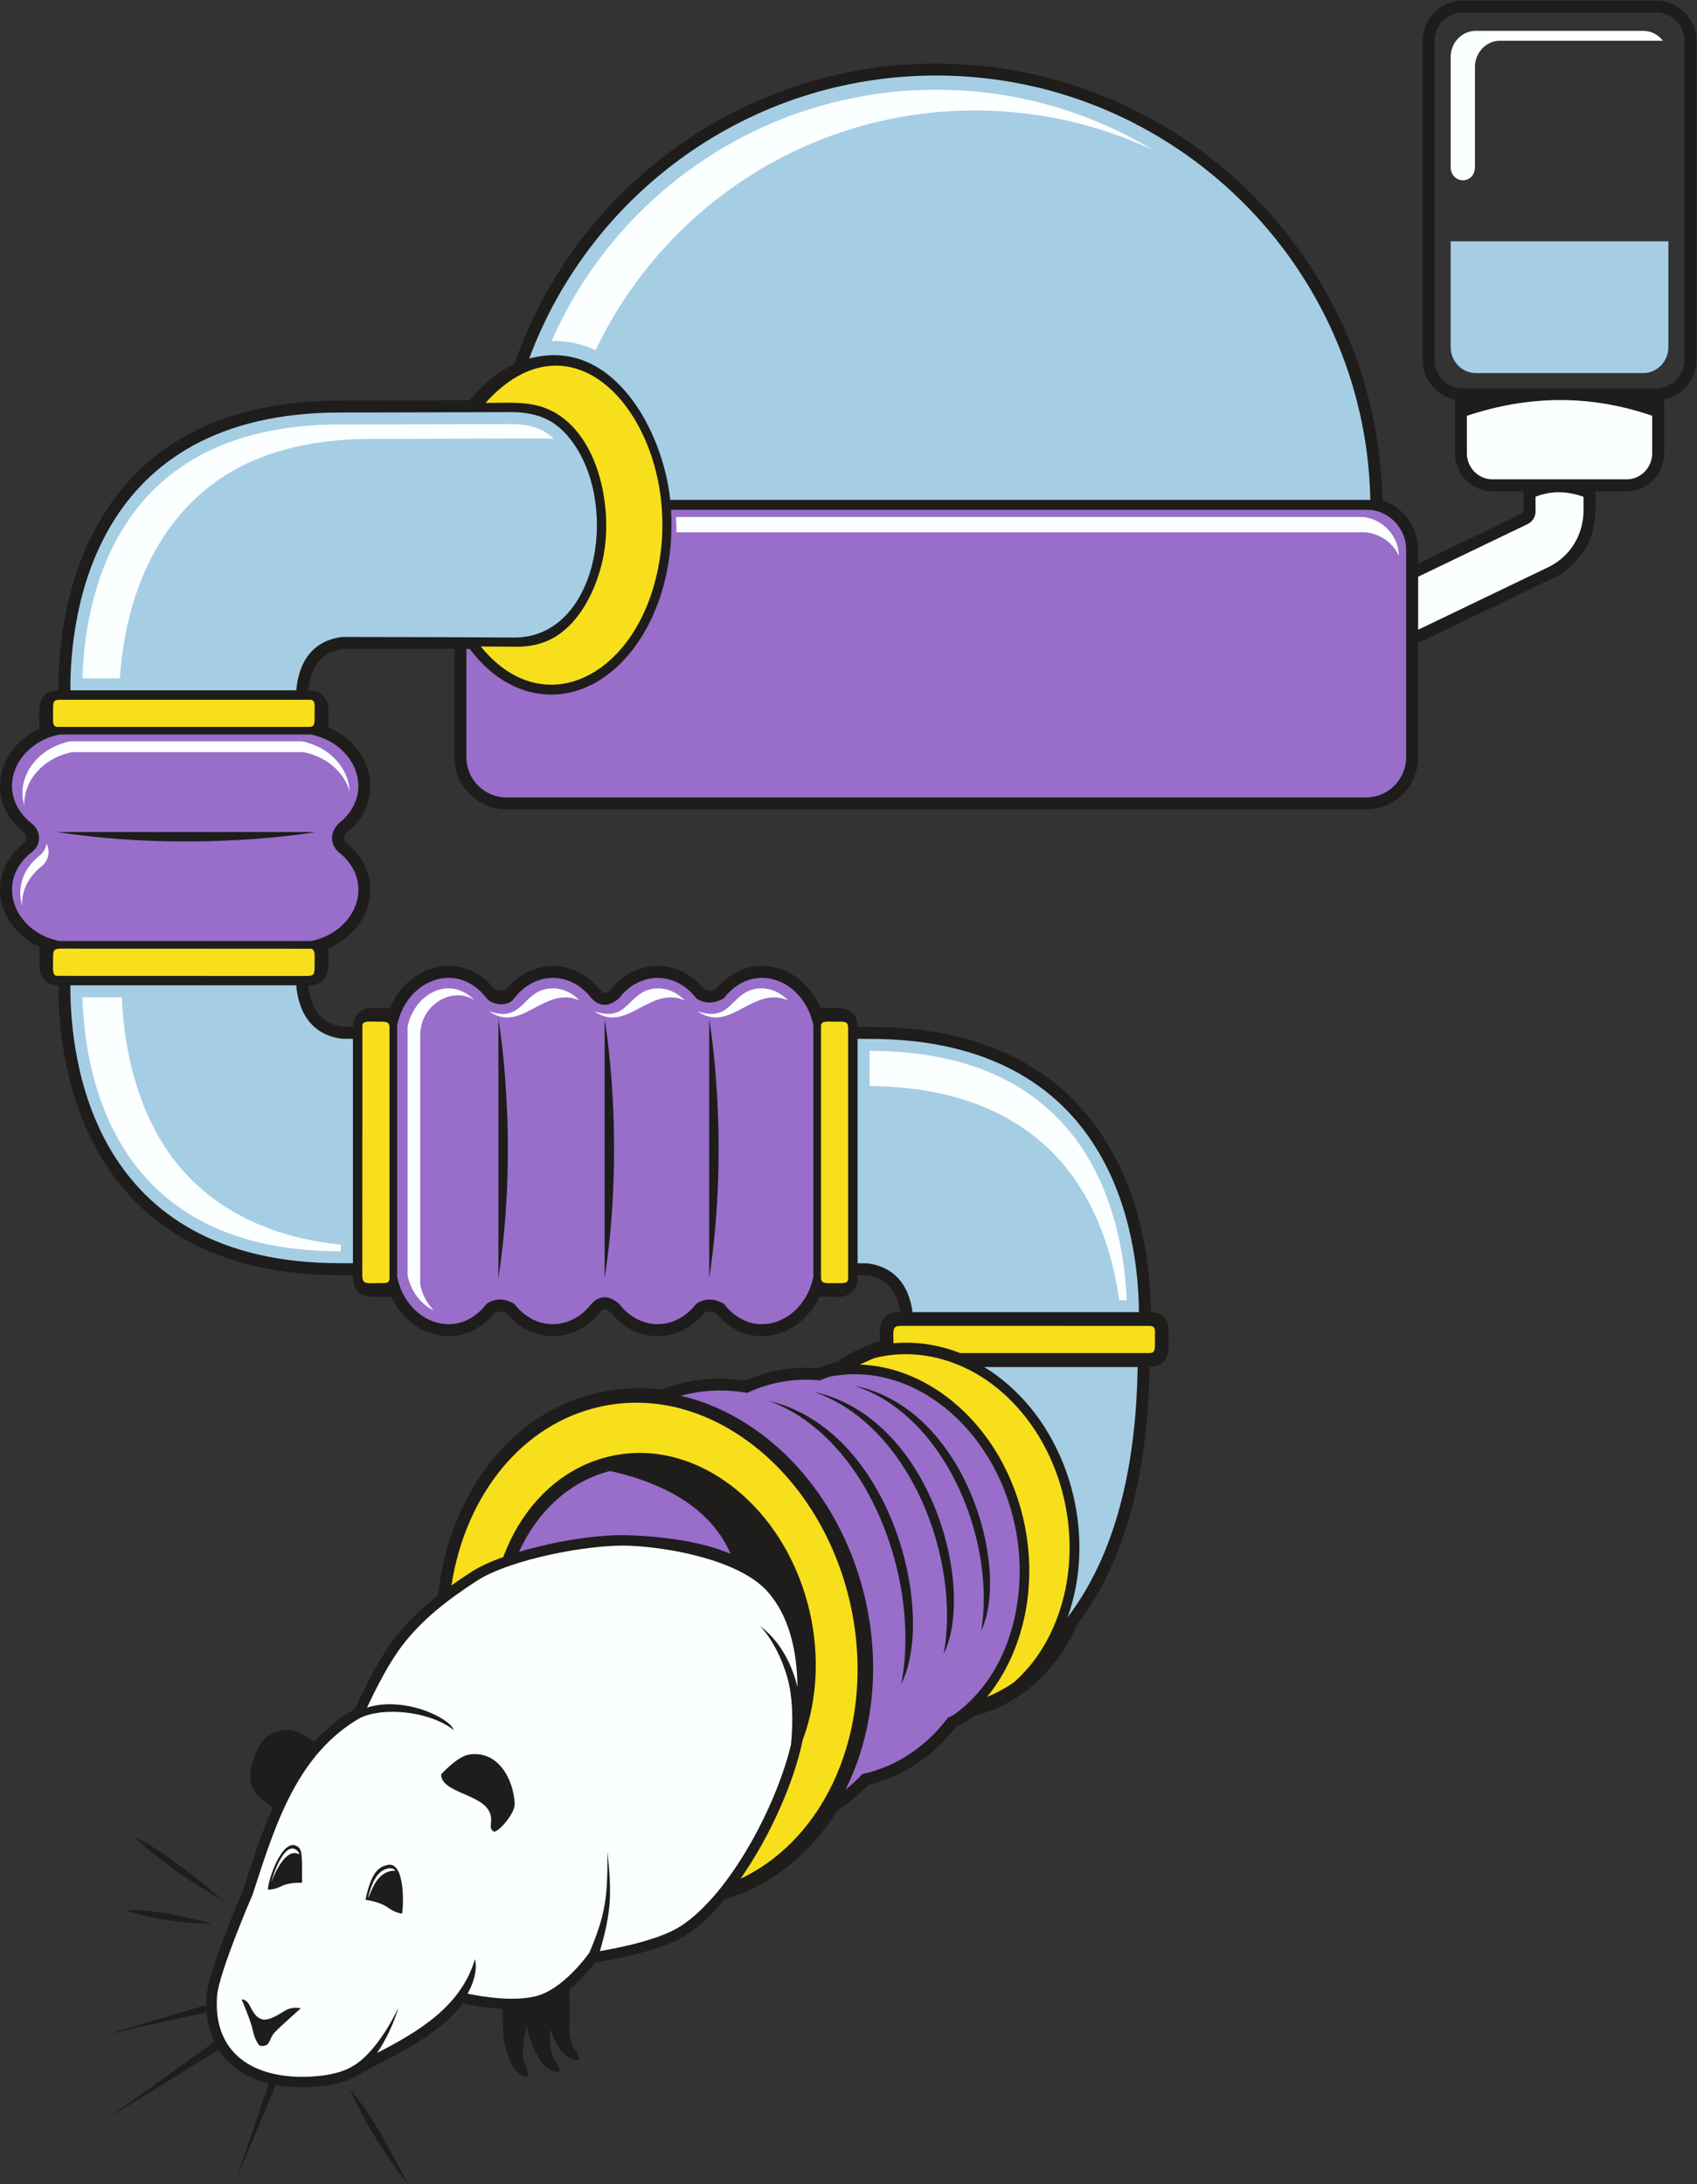
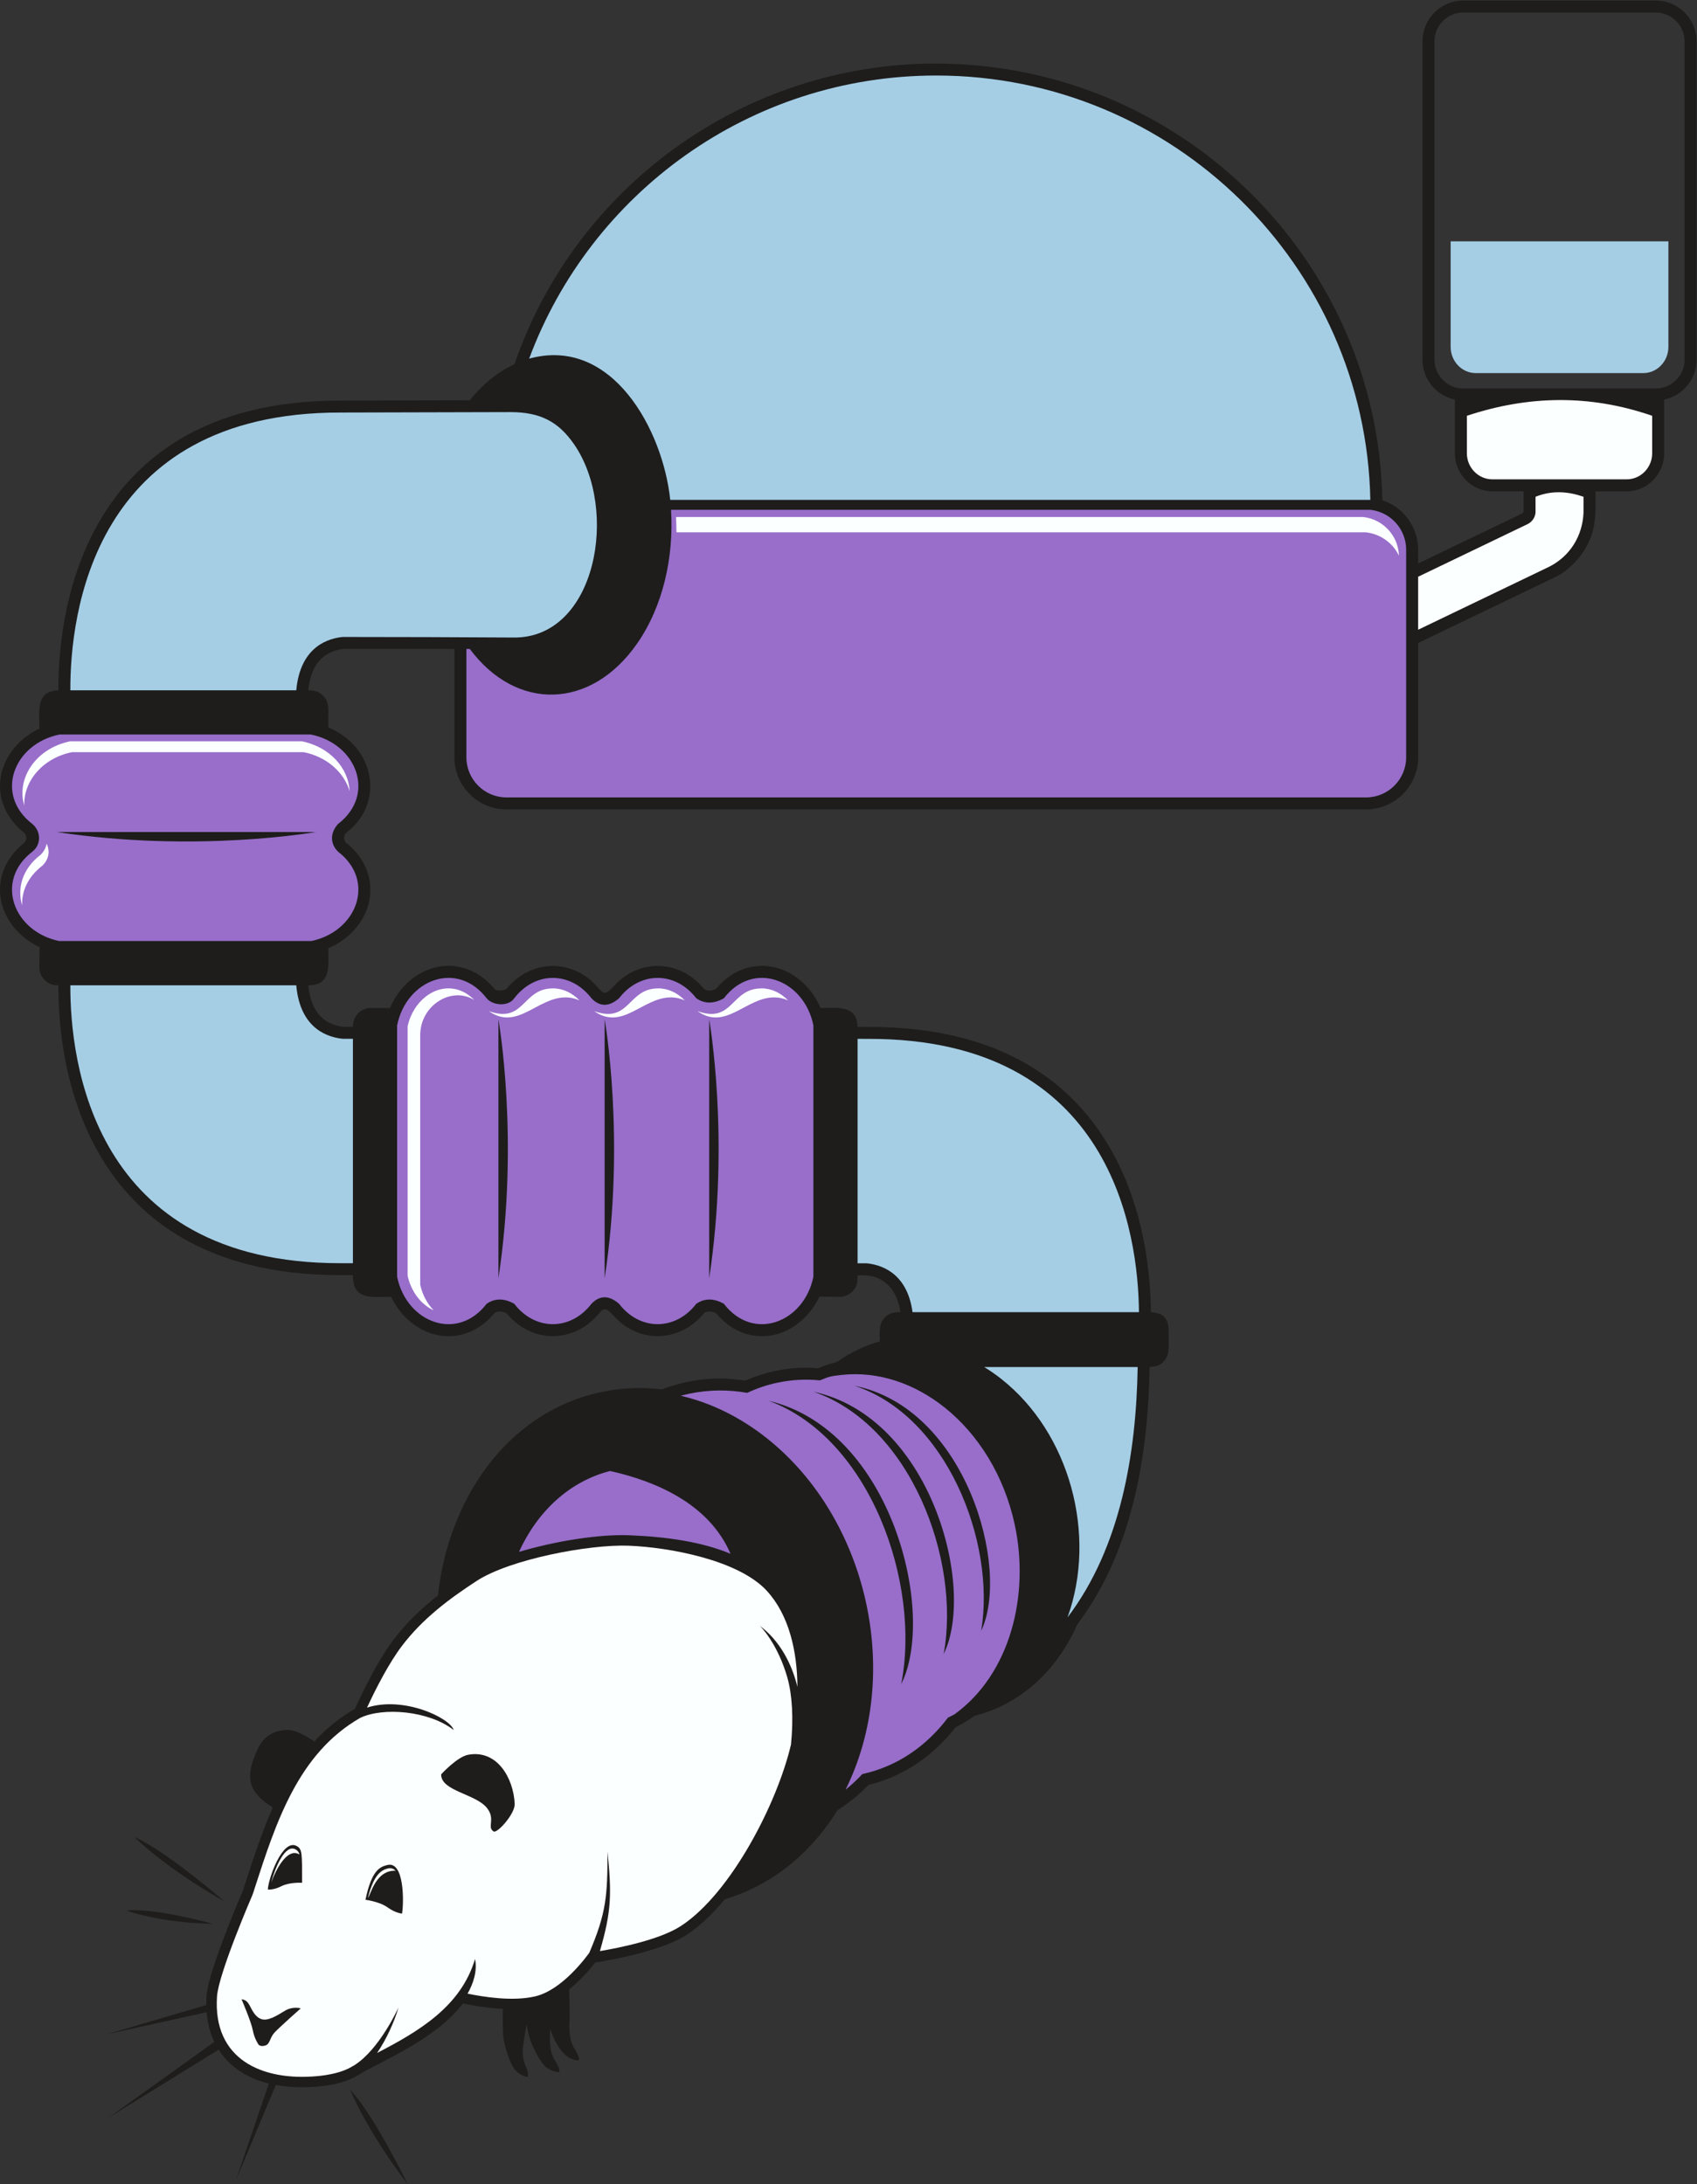
<svg xmlns="http://www.w3.org/2000/svg" viewBox="0 0 761.2 979.96" height="979.96" width="761.2" xml:space="preserve" id="svg2" version="1.1">
  <rect x="0" y="0" width="761.2" height="979.96" fill="#333333" stroke="none" />
  <defs id="defs6" />
  <g transform="matrix(1.333,0,0,-1.333,0,979.96)" id="g10">
    <g transform="scale(0.1)" id="g12">
      <path id="path14" style="fill:#1e1d1c;fill-opacity:1;fill-rule:nonzero;stroke:none" d="m 452.074,1168.81 c 0,0 103.528,-103.96 302.828,-216.466 0,0 -198.379,172.126 -302.828,216.466 z m -131.5,2322.69 c -107.871,201.02 -124.523,422.11 -124.082,543.77 -18.695,0 -33.387,4.97 -46.195,17.77 0,0.69 -17.777,15.56 -17.777,42.86 l 0.55,68.02 c -92.132,42.7 -153.949,141.16 -126.511,242.02 10.344,38.06 33.254,74.6 70.684,105.49 11.418,5.93 17.215,28.65 1.309,39.58 -38.199,31.11 -61.523,68.06 -71.992,106.56 -27.402,100.76 34.227,199.07 126.195,241.87 -0.606,61.41 -11.684,126.41 63.738,128.75 -0.422,121.79 16.313,342.9 124.262,543.84 123.226,229.38 362.844,431.62 824.786,431.27 l 435,1.04 c 41.44,51.12 90.88,93.56 150.44,121.16 206.9,600.55 774.31,1012.2 1419.59,1012.2 v -0.15 c 819.25,-1.3 1486.47,-657.16 1501,-1469.61 70.88,-23.38 120.49,-90.1 120.49,-166.22 v -46.62 l 350.08,168.35 -0.02,0.02 4.62,5.23 v 69.22 h -105 c -69.69,0 -126.06,58.25 -126.06,128.15 v 180.54 c -62.65,13.21 -108.99,68.95 -108.99,134.29 v 1071.61 c 0,75.56 61.67,137.22 137.23,137.22 h 647.81 c 75.56,0 137.23,-61.66 137.23,-137.22 V 6140.9 c 0,-65.34 -46.34,-121.09 -108.99,-134.29 v -180.54 c 0,-69.9 -56.38,-128.15 -126.06,-128.15 h -105 c 0,-75.94 4.94,-130.57 -38.89,-200.24 -21.6,-34.34 -59.36,-71.42 -98.32,-89.16 l -459.64,-221.03 v -385.03 c 0,-96.36 -78.72,-175.08 -175.09,-175.08 H 1704.16 c -96.37,0 -175.08,78.71 -175.08,175.08 v 364.96 h -374.86 c -17.52,-2.1 -46.27,-8.42 -70.39,-30.17 -21.95,-19.79 -40.84,-53.08 -46.5,-109 40.64,0 45.67,-17.78 49.63,-17.78 22.18,-22.18 17.54,-47.79 17.88,-70.74 0.21,-14.52 0.39,-26.25 -0.4,-36.24 159.49,-66.85 189.17,-255.44 63.36,-352.49 -15.66,-11.44 -10.32,-34.12 1.32,-39.57 37.43,-30.88 60.33,-67.43 70.68,-105.49 28.18,-103.6 -36.94,-204.53 -135.08,-245.8 0.85,-67.13 8.26,-123.51 -67.41,-124.97 5.62,-56.01 24.51,-89.35 46.46,-109.16 24.15,-21.8 52.93,-28.12 70.46,-30.23 h 33.26 c 0,36.72 26.54,63.38 60.63,63.38 l 64.12,-0.29 c 41.21,98.29 142.2,163.57 245.92,135.36 38.5,-10.47 75.46,-33.8 106.57,-72 9.13,-7.58 32.38,-4.29 39.59,1.32 11.34,13.67 23.7,25.54 36.81,35.59 72.01,55.24 166.37,55.26 238.42,0 28.04,-21.52 43.38,-48.96 54.74,-49.16 16.57,-0.28 31.75,27.84 59.54,49.16 72.16,55.36 166.25,55.36 238.42,0 34.06,-26.13 33.04,-41.8 55.31,-41.59 6.6,0.07 14.01,2.12 22.15,6 30.89,37.42 67.44,60.33 105.5,70.68 103.61,28.18 204.53,-36.94 245.8,-135.09 63.89,0.81 122.49,8.38 124.78,-63.74 l 38.01,-0.09 c 451.1,0.34 690.23,-192.74 816.01,-415.61 111.21,-197.04 131.9,-416.48 132.98,-544.22 65.13,-4.57 59.24,-45.35 59.85,-88.65 0.52,-36.15 0.78,-54.74 -13,-72.78 -13.79,-18.05 -27.95,-22.08 -51.13,-22.78 -2.35,-142.27 -15.69,-290.45 -49.07,-432.68 -36.64,-156.16 -97.37,-305.64 -193.97,-433.41 -65.26,-148.58 -185.86,-268.22 -345.79,-308.34 -10.25,-7.29 -20.94,-14.27 -32.04,-20.91 -10.48,-6.27 -21.09,-12.09 -31.78,-17.41 -38.11,-48.95 -82.96,-91.07 -133.55,-124.42 -48.51,-32 -102.04,-55.87 -159.7,-69.92 -15.86,-16.23 -32.33,-31.37 -49.36,-45.3 -17.48,-14.3 -36,-27.71 -55.5,-40.11 -48.83,-79.1 -110.14,-147.29 -181.81,-200.45 -61.83,-45.88 -128.1,-78.554 -196.53,-98.742 -40.84,-49.012 -84.06,-90.32 -128.02,-119.18 -96.87,-63.562 -308.77,-93.835 -308.77,-93.835 0,0 -35.49,-48.516 -87.26,-90.801 0.67,-23.684 2.28,-86.211 1.12,-102.442 -1.45,-20.144 -2.3,-68.535 16.7,-96.972 19,-28.426 14.55,-39.082 14.55,-39.082 -47.55,-1.075 -77.5,53.515 -96.64,105.351 -0.46,-26.359 -5.12,-73.789 16.38,-105.969 19.01,-28.425 14.55,-39.082 14.55,-39.082 0,0 -22.9,-0.515 -43.89,16.114 -20.99,16.633 -48.92,72.773 -57.69,104.347 -2.83,10.188 -5.75,24.989 -8.42,40.547 -6.22,-43.379 -22.45,-98.547 -4.76,-136.73 14.37,-31.024 8.32,-40.86 8.32,-40.86 0,0 -22.7,3.028 -40.87,22.707 -18.16,19.668 -37.08,79.461 -40.86,112 -2.7,23.196 -2.32,68.664 -1.88,94.809 -71.94,3.68 -134.34,18.328 -134.34,18.328 -93.84,-124.113 -281.52,-196.769 -354.18,-242.18 -66.07,-41.296 -189.74,-47.527 -275.352,-32.382 L 794.031,14.414 904.688,339.18 C 830.793,357.031 771.602,396.805 735.652,453.152 L 366.148,224.813 721.145,479.336 c -14.036,29.434 -22.875,62.832 -25.852,99.98 l -334.449,-74.043 333.355,98.165 c -0.121,10.156 0.156,20.554 0.867,31.21 5.68,84.563 122.418,354.082 122.418,354.082 30.383,93.74 60.692,189.75 100.661,279.51 -85.27,53.15 -94.926,103.28 -50.7,197.28 24.215,51.46 65.082,63.57 102.926,63.57 26.848,0 66.639,-24.38 87.499,-38.54 38.46,41.94 83.3,79.08 136.49,109.66 0,0 63.58,145.31 130.18,233.1 42.14,55.56 90.98,102.89 149.15,148.41 33.92,317.36 228.07,616.23 548.83,684.58 35.69,7.59 72.1,11.97 108.12,13.19 32.32,1.1 64.45,-0.32 96.18,-4.13 11.56,4.43 23.84,8.64 36.84,12.62 135.2,41.38 235.07,16.18 245.34,17.53 4.05,0.54 73.6,36.61 176.68,42.1 22.36,1.19 44.71,0.87 66.98,-0.88 10.53,4.36 21.15,8.31 31.86,11.84 10,3.29 20.53,6.33 31.61,9.09 25.43,18.1 52.75,33.79 81.79,46.72 20.1,8.94 40.9,16.49 62.33,22.55 -0.52,38.45 -1.66,59.05 15.36,78.41 14.64,16.65 29.64,19.86 54.45,20.19 -7.56,48.48 -25.87,77.82 -46.54,95.54 -33.83,29.03 -63.68,28.36 -97.64,28.36 0,-21.34 -0.59,-37.53 -17.77,-54.7 -0.69,0 -15.57,-17.79 -42.86,-17.79 l -68.02,0.55 c -42.7,-92.13 -141.16,-153.94 -242.02,-126.51 -38.06,10.35 -74.6,33.26 -105.49,70.68 -7.18,5.61 -30.42,8.92 -39.6,1.3 -11.64,-14.21 -24.35,-26.51 -37.87,-36.89 -72.17,-55.37 -166.25,-55.37 -238.42,0 -35.47,27.21 -50.85,66 -73.18,40.93 -12.49,-15.94 -26.32,-29.58 -41.1,-40.93 -72.19,-55.37 -166.24,-55.37 -238.42,0 -13.11,10.06 -25.47,21.92 -36.81,35.59 -7.21,5.61 -30.46,8.89 -39.59,1.32 -31.11,-38.21 -68.07,-61.53 -106.57,-72 -100.75,-27.39 -199.06,34.23 -241.87,126.2 -69.58,-0.72 -128.65,-11.59 -129.01,72.62 l -41.74,0.1 c -462.181,-0.35 -701.802,202.09 -824.966,431.6 z M 1178.48,317.852 c 0,0 54.49,-136.219 193.74,-317.852 0,0 -115.04,236.113 -193.74,317.852 z M 425.875,921.258 c 0,0 110.535,-41.453 290.273,-44.414 0,0 -201.597,55.695 -290.273,44.414 z M 5571.73,6044.03 c 53.27,0 96.86,43.59 96.86,96.87 v 1071.61 c 0,53.28 -43.59,96.87 -96.86,96.87 h -647.81 c -53.28,0 -96.87,-43.59 -96.87,-96.87 V 6140.9 c 0,-53.28 43.59,-96.87 96.87,-96.87 h 647.81 v 0" />
      <path id="path16" style="fill:#fcffff;fill-opacity:1;fill-rule:evenodd;stroke:none" d="m 849.863,974.766 c -2.406,-5.508 -114.418,-265 -119.621,-342.461 -14.195,-211.477 150.766,-285.149 336.648,-268.262 39.26,3.562 86.17,12.684 117.93,32.539 l 6.95,3.777 h -0.01 c 86.1,54.067 149.16,194.856 149.31,195.286 -14.15,-49.434 -42.09,-109.954 -72.21,-153.606 140.33,72.785 281.9,155.949 329.64,316.289 8.32,-40.605 -6.02,-83.066 -25.12,-116.609 52.63,-10.879 151.8,-26.953 227.5,-9.141 92.15,21.68 173.55,135.117 182.11,146.758 57.54,134.238 61.26,192.519 61.26,340.704 14.36,-143.587 13.42,-200.868 -25.56,-335.118 65.45,11.055 202.54,38.504 273.38,85 167.24,109.754 322.89,411.078 369.59,610.008 8.77,86.32 4.45,167.78 -12.5,226.69 -31.87,110.7 -88.02,170.37 -93.71,174.16 66.75,-49.28 108.21,-125.85 127.88,-206.4 -0.62,119.62 -28.24,241.63 -102.73,322.89 -95.67,104.36 -329.76,146.73 -464.33,152.01 -134.46,5.26 -400.95,-45.94 -512.23,-118.46 -95.37,-62.15 -182.99,-128.43 -251.5,-218.76 -21.22,-27.97 -42.3,-62.4 -60.96,-95.87 -26.19,-46.97 -45.48,-88.12 -56.49,-111.8 123.25,39.61 278.42,-34.04 291.93,-75.53 -84.54,65.64 -238.84,77.63 -315.13,40.87 C 1108,1510 1037.38,1422.56 983.809,1322.49 929.863,1221.72 893.004,1107.79 856.953,996.348 c -2.312,-7.16 -4.469,-14.532 -7.09,-21.582 z m 634.647,405.124 c 0,0 53.83,59.06 91.06,65.86 98.26,17.94 152.5,-79.89 156.35,-165.32 1.51,-33.57 -58.85,-100.09 -70.74,-92.92 -23.84,14.37 7.55,41.34 -22.59,79.11 -38.26,47.97 -155.43,56.89 -154.08,113.27 z M 812.965,622.449 c 0,0 32.539,-75.672 37.836,-104.433 5.297,-28.758 19.679,-48.438 19.679,-48.438 0,0 6.809,-7.566 22.704,-2.273 15.886,5.3 14.375,25.73 30.269,43.144 15.895,17.403 88.547,81.727 88.547,81.727 0,0 -26.488,8.332 -53.734,-8.321 -27.246,-16.648 -58.649,-36.707 -81.352,-26.863 -22.703,9.832 -30.652,35.946 -40.492,51.082 -9.84,15.141 -23.457,14.375 -23.457,14.375 z M 1016.44,1014.8 c 0,0 -41.463,2.73 -69.022,-11.25 -27.551,-13.972 -46.094,-11.433 -46.094,-11.433 1.25,35.393 48.383,170.923 96.039,146.933 20.197,-10.17 19.167,-25.14 19.077,-124.25 z m 213.34,-57.163 c 0,0 46.67,-5.735 74.33,-25.528 27.66,-19.796 48.82,-21.015 48.82,-21.015 6.13,36.082 8.41,178.106 -49.67,163.576 -24.61,-6.15 -52.51,-16.67 -73.48,-117.033 v 0" />
      <path id="path18" style="fill:#986eca;fill-opacity:1;fill-rule:nonzero;stroke:none" d="m 2052.82,2400.77 c -136.96,-35.03 -244.73,-136.69 -306.48,-272.31 122.02,36.62 270.75,60.06 371.3,55.99 128.1,-5.17 245.14,-22.41 340.71,-62.39 -72.77,169.25 -253.42,244.95 -405.53,278.71 z M 1047.8,4184.45 c 153.08,32.26 218.25,202.09 89.5,300.85 -27.61,28.02 -26.11,63.78 0,92.91 129.2,99.11 63.13,269.81 -91.1,301.21 H 200.16 c -154.226,-31.4 -220.297,-202.1 -91.101,-301.21 29.132,-24.21 30.636,-68.66 0,-92.91 -128.743,-98.76 -63.575,-268.59 89.496,-300.85 H 1047.8 Z m -856.652,366.84 h 871.822 c 0,0 -402.38,-71.52 -871.822,0 z M 1336.32,3054.59 c 31.4,-154.23 202.09,-220.3 301.2,-91.11 h 0.01 c 28.88,19.79 59.98,18.55 92.9,0 v 0 c 70.14,-91.42 189.67,-91.42 259.8,0 v 0 c 27.08,28.2 57.76,30.33 92.91,0 v 0 c 70.14,-91.42 189.66,-91.43 259.79,0 h 0.02 c 28.87,19.79 59.98,18.55 92.89,0 h 0.01 c 99.11,-129.19 269.8,-63.12 301.2,91.11 v 846.04 c -31.4,154.22 -202.09,220.29 -301.2,91.1 h -0.01 c -32.91,-18.55 -64.02,-19.8 -92.89,0 h -0.02 c -70.13,91.42 -189.65,91.42 -259.79,-0.01 v 0.01 c -35.15,-30.32 -65.83,-28.21 -92.91,0 v -0.01 c -70.13,91.43 -189.66,91.43 -259.8,0.01 -19.32,-28.41 -71.72,-25.32 -92.91,0 -99.11,129.19 -269.8,63.12 -301.2,-91.1 v -846.04 z m 340.86,-5.52 v 871.83 c 0,0 71.51,-402.38 0,-871.83 z m 709.2,0 v 871.83 c 0,0 71.51,-402.38 0,-871.83 z m -351.75,0 v 871.83 c 0,0 71.51,-402.38 0,-871.83 z m 724.67,-343.33 c -46.94,4.66 -94.67,2.4 -142.25,-7.58 -36.01,-7.55 -70.29,-19.2 -102.62,-34.42 -63.81,11.26 -129.36,10.89 -194.66,-2.8 -9.76,-2.05 -19.4,-4.37 -28.93,-6.96 102.64,-23.84 200.68,-72.65 288.03,-141.68 341.01,-269.48 460.07,-794.53 266.36,-1184.23 19.96,16.16 38.88,33.77 56.68,52.72 117.12,25.49 215.84,94.06 287.93,189.86 7.5,3.53 14.88,7.28 22.13,11.23 189.01,136.95 252.91,402.63 202.89,637.03 -35.54,166.49 -123.26,305.52 -236.4,395.78 -101.71,81.14 -223.96,122.8 -347.07,109.35 -32.75,-3.57 -42.43,-5.26 -72.09,-18.3 z m 273.26,-1022.29 c 67.09,340.14 -105.41,828.99 -446.29,953.73 415.98,-98.83 565.4,-718.19 446.29,-953.73 z m 269.19,179.53 c 49.99,300.73 -118.51,725.1 -426.87,824.72 374.72,-74.68 526.43,-614.35 426.87,-824.72 z m -126.33,-78.28 c 58.54,318.3 -112.6,771.67 -438.06,882.88 396.35,-85.91 547.55,-661.37 438.06,-882.88 v 0" />
      <path id="path20" style="fill:#a5cee5;fill-opacity:1;fill-rule:nonzero;stroke:none" d="m 5529.82,6095.86 c 46.39,0 84.34,39.59 84.34,88 v 355.48 h -732.68 v -355.48 c 0,-48.41 37.95,-88 84.34,-88 h 564 v 0" />
      <path id="path22" style="fill:#fcffff;fill-opacity:1;fill-rule:nonzero;stroke:none" d="m 4772.06,5232.09 442.3,212.69 c 69.47,35.79 110.94,103.33 114.19,181.51 v 53.38 c -52.03,17.99 -105.39,22.37 -161.45,0 l 0.03,-53.38 c -1.67,-16.34 -10.76,-29.83 -25.3,-37.98 L 4772.06,5410.5 v -178.41 z m 701.85,506.2 c 47.14,0 85.7,39.49 85.7,87.78 0,60.18 0,65.87 0,126.04 -209.94,72.77 -417.68,68.51 -623.57,0 v -126.04 c 0,-48.28 38.56,-87.78 85.7,-87.78 150.72,0 301.44,0 452.17,0 v 0" />
-       <path id="path24" style="fill:#f7df1c;fill-opacity:1;fill-rule:nonzero;stroke:none" d="m 1633.8,5995.41 c 107.06,0.3 188.14,10.84 271.32,-59.32 112.26,-94.66 149.8,-286.34 129.62,-431.1 -15.45,-110.83 -72.98,-243.63 -171.87,-299.86 -37.34,-21.24 -82.15,-32.26 -139.21,-30.15 l -105.62,0.66 c 199.07,-246.24 489.44,-116.76 581.74,202.72 55.89,193.44 27.1,391.73 -48.83,534.92 -116.22,219.17 -328.56,293.33 -517.15,82.13 z M 2024.68,2618.3 c -268.59,-56.91 -459,-300.25 -505.45,-602.6 20.77,14.83 42.61,29.63 65.65,44.64 27.71,18.07 65.35,35.27 108.62,50.79 64.7,173.72 195.7,304.5 366.37,340.65 148.65,31.48 294.4,-15.1 412.93,-109.76 241.16,-192.57 336.22,-557.43 228.02,-847.72 l -0.02,-0.09 c -27.6,-136.3 -107.41,-320.71 -208.98,-465.81 128.07,60.28 230.63,166.73 297.32,294.62 196.17,376.16 83.59,894.51 -245.58,1157.36 -148.95,118.95 -332.08,177.49 -518.88,137.92 z m 915.22,161.69 -46.87,-21.03 c 111.85,-3.83 217.58,-48.28 305.8,-118.66 262.86,-209.69 345.47,-621.64 177.43,-919.45 -16.17,-28.66 -34.42,-55.62 -54.68,-80.3 27.63,11.07 70.11,33.24 92.01,50.73 76.37,67.36 130.17,160.15 159.63,263.02 74.51,260.08 -14.26,565.55 -224.81,731.09 -115.45,90.76 -266.07,132.36 -408.51,94.6 z m 105.94,109.24 c -44.11,0.59 -40.04,-2.3 -39.25,-58.55 37.36,3.33 74.36,2.26 110.61,-2.88 38.91,-5.5 77.01,-15.73 113.78,-30.19 h 636.36 c 19.74,1.02 19.64,8.56 19.07,48.7 -0.39,27.92 4.61,41.54 -17.64,42.74 l -822.93,0.18 z m -283.15,160.69 c 1.59,-17.62 10.67,-17.48 48.17,-16.87 18.67,0.3 43.14,-4.29 43.14,14.53 v 846.37 c -1.03,19.74 -8.58,19.64 -48.72,19.07 -18.23,-0.26 -42.59,4.28 -42.59,-14.48 v -848.62 z m -1543.6,23.73 c -0.71,-49.65 3.17,-40.29 77.39,-40.29 7.83,0 14.21,6.39 14.21,14.22 v 847.85 c -1.31,18.28 -9.71,18.17 -48.69,17.6 -18.25,-0.27 -42.62,4.27 -42.62,-14.49 0,-274.97 -0.29,-549.93 -0.29,-824.89 z m -185.98,993.21 c 26.2,0.33 26.12,6.03 25.5,48.98 -0.27,18.27 4.26,42.62 -14.5,42.62 -71.051,0 -230.93,0.1 -393.583,0.2 -129.691,0.07 -264.109,0.16 -448.742,0.16 -23.933,-0.73 -23.824,-7.86 -23.164,-48.54 0.305,-18.67 -4.285,-43.12 14.527,-43.13 l 839.962,-0.29 z m 7.89,838.19 c 18.29,1.31 18.18,9.71 17.61,48.68 -0.27,18.28 4.26,42.63 -14.5,42.63 H 197.418 c -19.43,-1.08 -19.32,-8.81 -18.758,-48.7 0.262,-18.34 -4.265,-42.61 14.488,-42.61 H 1041 v 0" />
      <path id="path26" style="fill:#a5cee5;fill-opacity:1;fill-rule:nonzero;stroke:none" d="m 4611.17,5669.12 c -15.12,787.58 -663.37,1428.23 -1460.6,1428.23 -628.14,0 -1163.5,-396.51 -1369.91,-952.82 279.82,76.8 450.56,-241.75 474.69,-475.41 785.28,0 1570.55,0 2355.82,0 z M 996.949,5028.19 c 13.711,153.03 114.961,175.36 155.981,179.6 192.31,0 382.76,-0.73 574.3,-1.9 279.04,-4.1 357.86,430.4 203.61,651.74 -52.2,74.89 -113.06,106.75 -212.58,106.91 l -572.72,-1.45 C 309.48,5963.73 235.801,5278.7 236.734,5028.19 H 996.949 Z M 236.734,4035.32 c -0.996,-250.25 72.403,-935.85 908.806,-935.21 l 42.01,-0.1 v 755.4 h -34.62 c -41.04,4.25 -142.41,26.6 -156.012,179.91 H 236.734 Z M 2885.83,3099.8 h 30.58 c 39.64,-4.1 135.49,-25.09 154.29,-164.53 h 761.87 c -2.2,261.85 -89.02,920.46 -908.77,919.83 l -37.97,0.1 v -755.4 z m 706.42,-1191.77 c 179.16,235.99 231.08,551.76 236.03,842.51 h -516.33 c 19.5,-11.89 38.42,-25.04 56.69,-39.41 231.37,-181.9 323.72,-525.45 223.61,-803.1 v 0" />
      <path id="path28" style="fill:#986eca;fill-opacity:1;fill-rule:nonzero;stroke:none" d="m 1569.44,5167.42 v -364.96 c 0,-74.08 60.63,-134.71 134.72,-134.71 h 2892.81 c 74.1,0 134.73,60.62 134.73,134.71 0,279.51 0,419.75 0,699.26 0,69.2 -52.88,126.64 -120.22,133.93 H 2258.11 c 9.73,-158.54 -26.8,-324.67 -114.22,-450.11 -156.05,-223.92 -406.96,-227.91 -562.98,-18.12 h -11.47 v 0" />
      <path id="path30" style="fill:#fcffff;fill-opacity:1;fill-rule:nonzero;stroke:none" d="m 74.441,4303.77 c -17.008,57.93 -0.195,123.08 62.723,171.34 11.227,11.39 17.656,24.06 19.609,37.04 11.989,-24.66 8.207,-51.48 -13.527,-73.54 -49.957,-38.32 -70.836,-87.29 -68.805,-134.84 z M 4707.43,5480.96 c -1.73,67.64 -53.95,123.31 -120.17,130.47 h -2312.5 c 1.04,-17.09 1.55,-34.26 1.52,-51.46 h 2319.2 c 49.9,-5.24 92.11,-36.3 111.95,-79.01 z M 1371.64,3057.76 c 11.74,-52.47 43.81,-96 87.68,-116.24 -21.16,21.67 -37.46,50.92 -45.3,85.97 v 839.69 c -0.06,102.12 107.04,166.49 182.56,118.23 -47.47,49.18 -111.85,51.97 -163.47,12.38 -28.95,-22.21 -51.73,-56.81 -61.47,-100.34 v -839.69 z m 578.43,926.73 c -24.59,25.49 -56.2,40.63 -89.74,40.63 v -0.14 c -103.55,0 -94.72,-119.68 -215.27,-76.51 94.74,-67.12 163.5,46.24 257.65,46.24 v 0.13 c 15.96,0 32.01,-3.45 47.36,-10.35 z m 354.48,0 c -24.59,25.49 -56.2,40.63 -89.74,40.63 v -0.14 c -103.56,0 -94.72,-119.68 -215.27,-76.51 94.73,-67.12 163.5,46.24 257.66,46.24 v 0.13 c 15.94,0 32,-3.45 47.35,-10.35 z m 347.48,0 c -24.58,25.49 -56.2,40.63 -89.73,40.63 v -0.14 c -103.57,0 -94.73,-119.68 -215.28,-76.51 94.74,-67.12 163.5,46.24 257.66,46.24 v 0.13 c 15.95,0 32,-3.45 47.35,-10.35 z M 81.711,4640.45 C 54.234,4731.73 120.496,4833 236.008,4856.52 h 780.142 c 95.3,-19.4 157.08,-91.75 160.34,-167.73 -18.1,61.58 -74.42,114.98 -154.26,131.23 H 242.09 C 141.84,4799.61 78.691,4720.63 81.711,4640.45 v 0" />
-       <path id="path32" style="fill:#fcffff;fill-opacity:1;fill-rule:nonzero;stroke:none" d="m 1864.76,5873.92 c -12.65,12.16 -26.05,21.86 -40.6,29.24 -28.45,14.44 -62.71,21.11 -105.9,21.18 l -572.72,-1.45 C 744.957,5923.19 528.066,5760.98 411.637,5569.01 305.977,5394.8 281.113,5195.13 277.457,5068.55 h 125.84 c 8.437,125.59 38.832,298.67 131.844,452.02 116.425,191.98 318.789,354.19 719.379,353.89 l 572.72,1.44 c 13.33,-0.02 25.8,-0.68 37.52,-1.98 z m 3665.06,1373.76 c 26.62,0 50.45,-13.04 65.93,-33.3 h -548.19 c -46.39,0 -84.34,-39.61 -84.34,-88 v -341.1 c -5.3,-55.24 -76.43,-52.98 -81.74,0 v 374.4 c 0,48.4 37.95,88 84.34,88 h 564 z m -1649.7,-401.15 c -212.96,128.65 -462.6,202.88 -729.55,202.88 -299.51,0 -577.16,-93.14 -805.59,-252.03 -212.93,-148.09 -383.17,-353.3 -488.6,-593.44 53.68,1.32 102.99,-10.14 147.73,-31.23 106.3,223.62 269.55,414.91 471.03,555.04 228.44,158.89 506.09,252.04 805.6,252.04 214.28,0 417.41,-47.85 599.38,-133.26 z m -114.31,-3870.9 h 25.55 c -5.31,129.73 -33.33,326.39 -140.65,496.55 -117.75,186.68 -333.26,342.37 -724.53,342.71 v -118.17 c 381.7,-4.29 593.18,-158.34 709.39,-342.61 78.31,-124.14 114.39,-262.4 130.24,-378.48 z M 277.441,3994.96 c 3.614,-126.44 28.387,-326.17 134.039,-500.52 116.403,-192.08 333.309,-354.43 734.06,-354.13 h 1.64 v 21.96 C 833.008,3194.91 645.77,3340.75 543.461,3509.58 441.934,3677.13 415.098,3868.1 409.949,3994.96 H 277.441 v 0" />
      <path id="path34" style="fill:#fcffff;fill-opacity:1;fill-rule:nonzero;stroke:none" d="m 912.445,1015.33 c 13.746,52.18 47.61,130.72 81.766,111.99 6.869,-3.77 11.059,-8.2 13.619,-17.33 -1.3,0.77 -2.69,1.49 -4.19,2.19 -36.492,16.99 -72.699,-46.05 -91.195,-96.85 z m 404.755,39.29 c 5.21,0.76 9.84,1.31 14.15,0.59 -6.92,7.34 -15.69,10.6 -26.73,7.73 -21.61,-5.62 -47.01,-20.55 -66.42,-98.557 8.54,8.207 23.18,81.977 79,90.237 v 0" />
    </g>
  </g>
</svg>